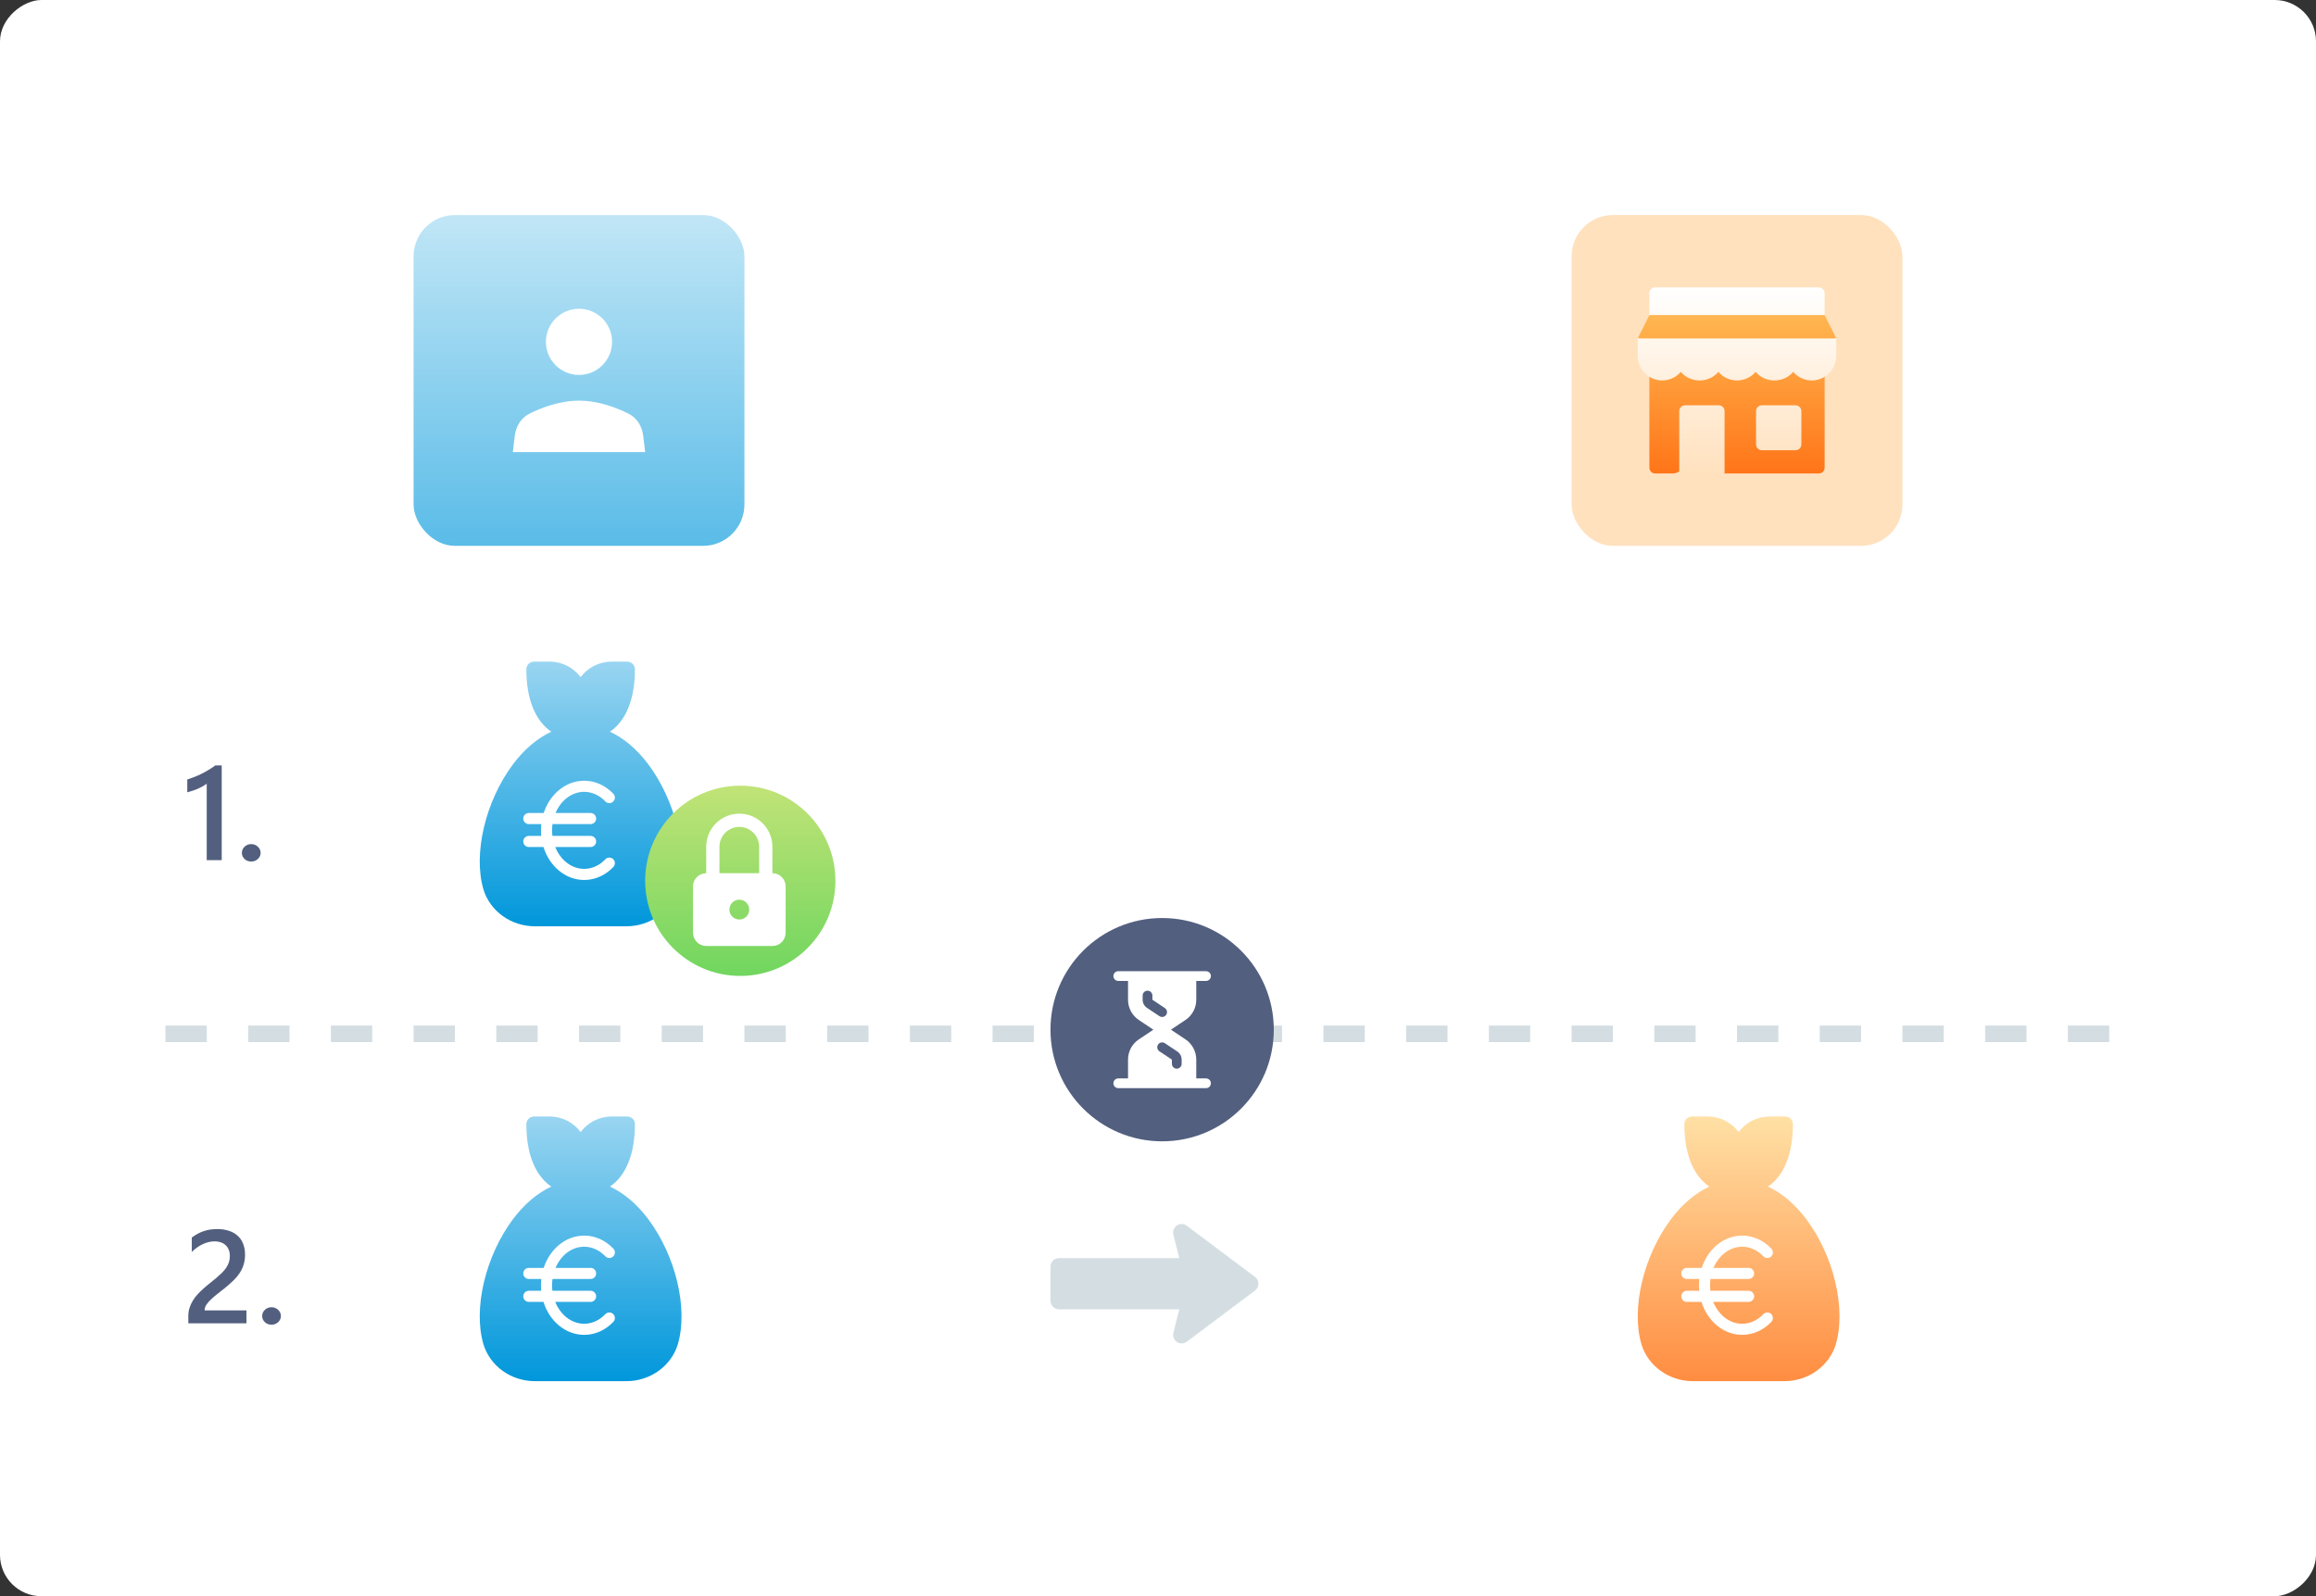
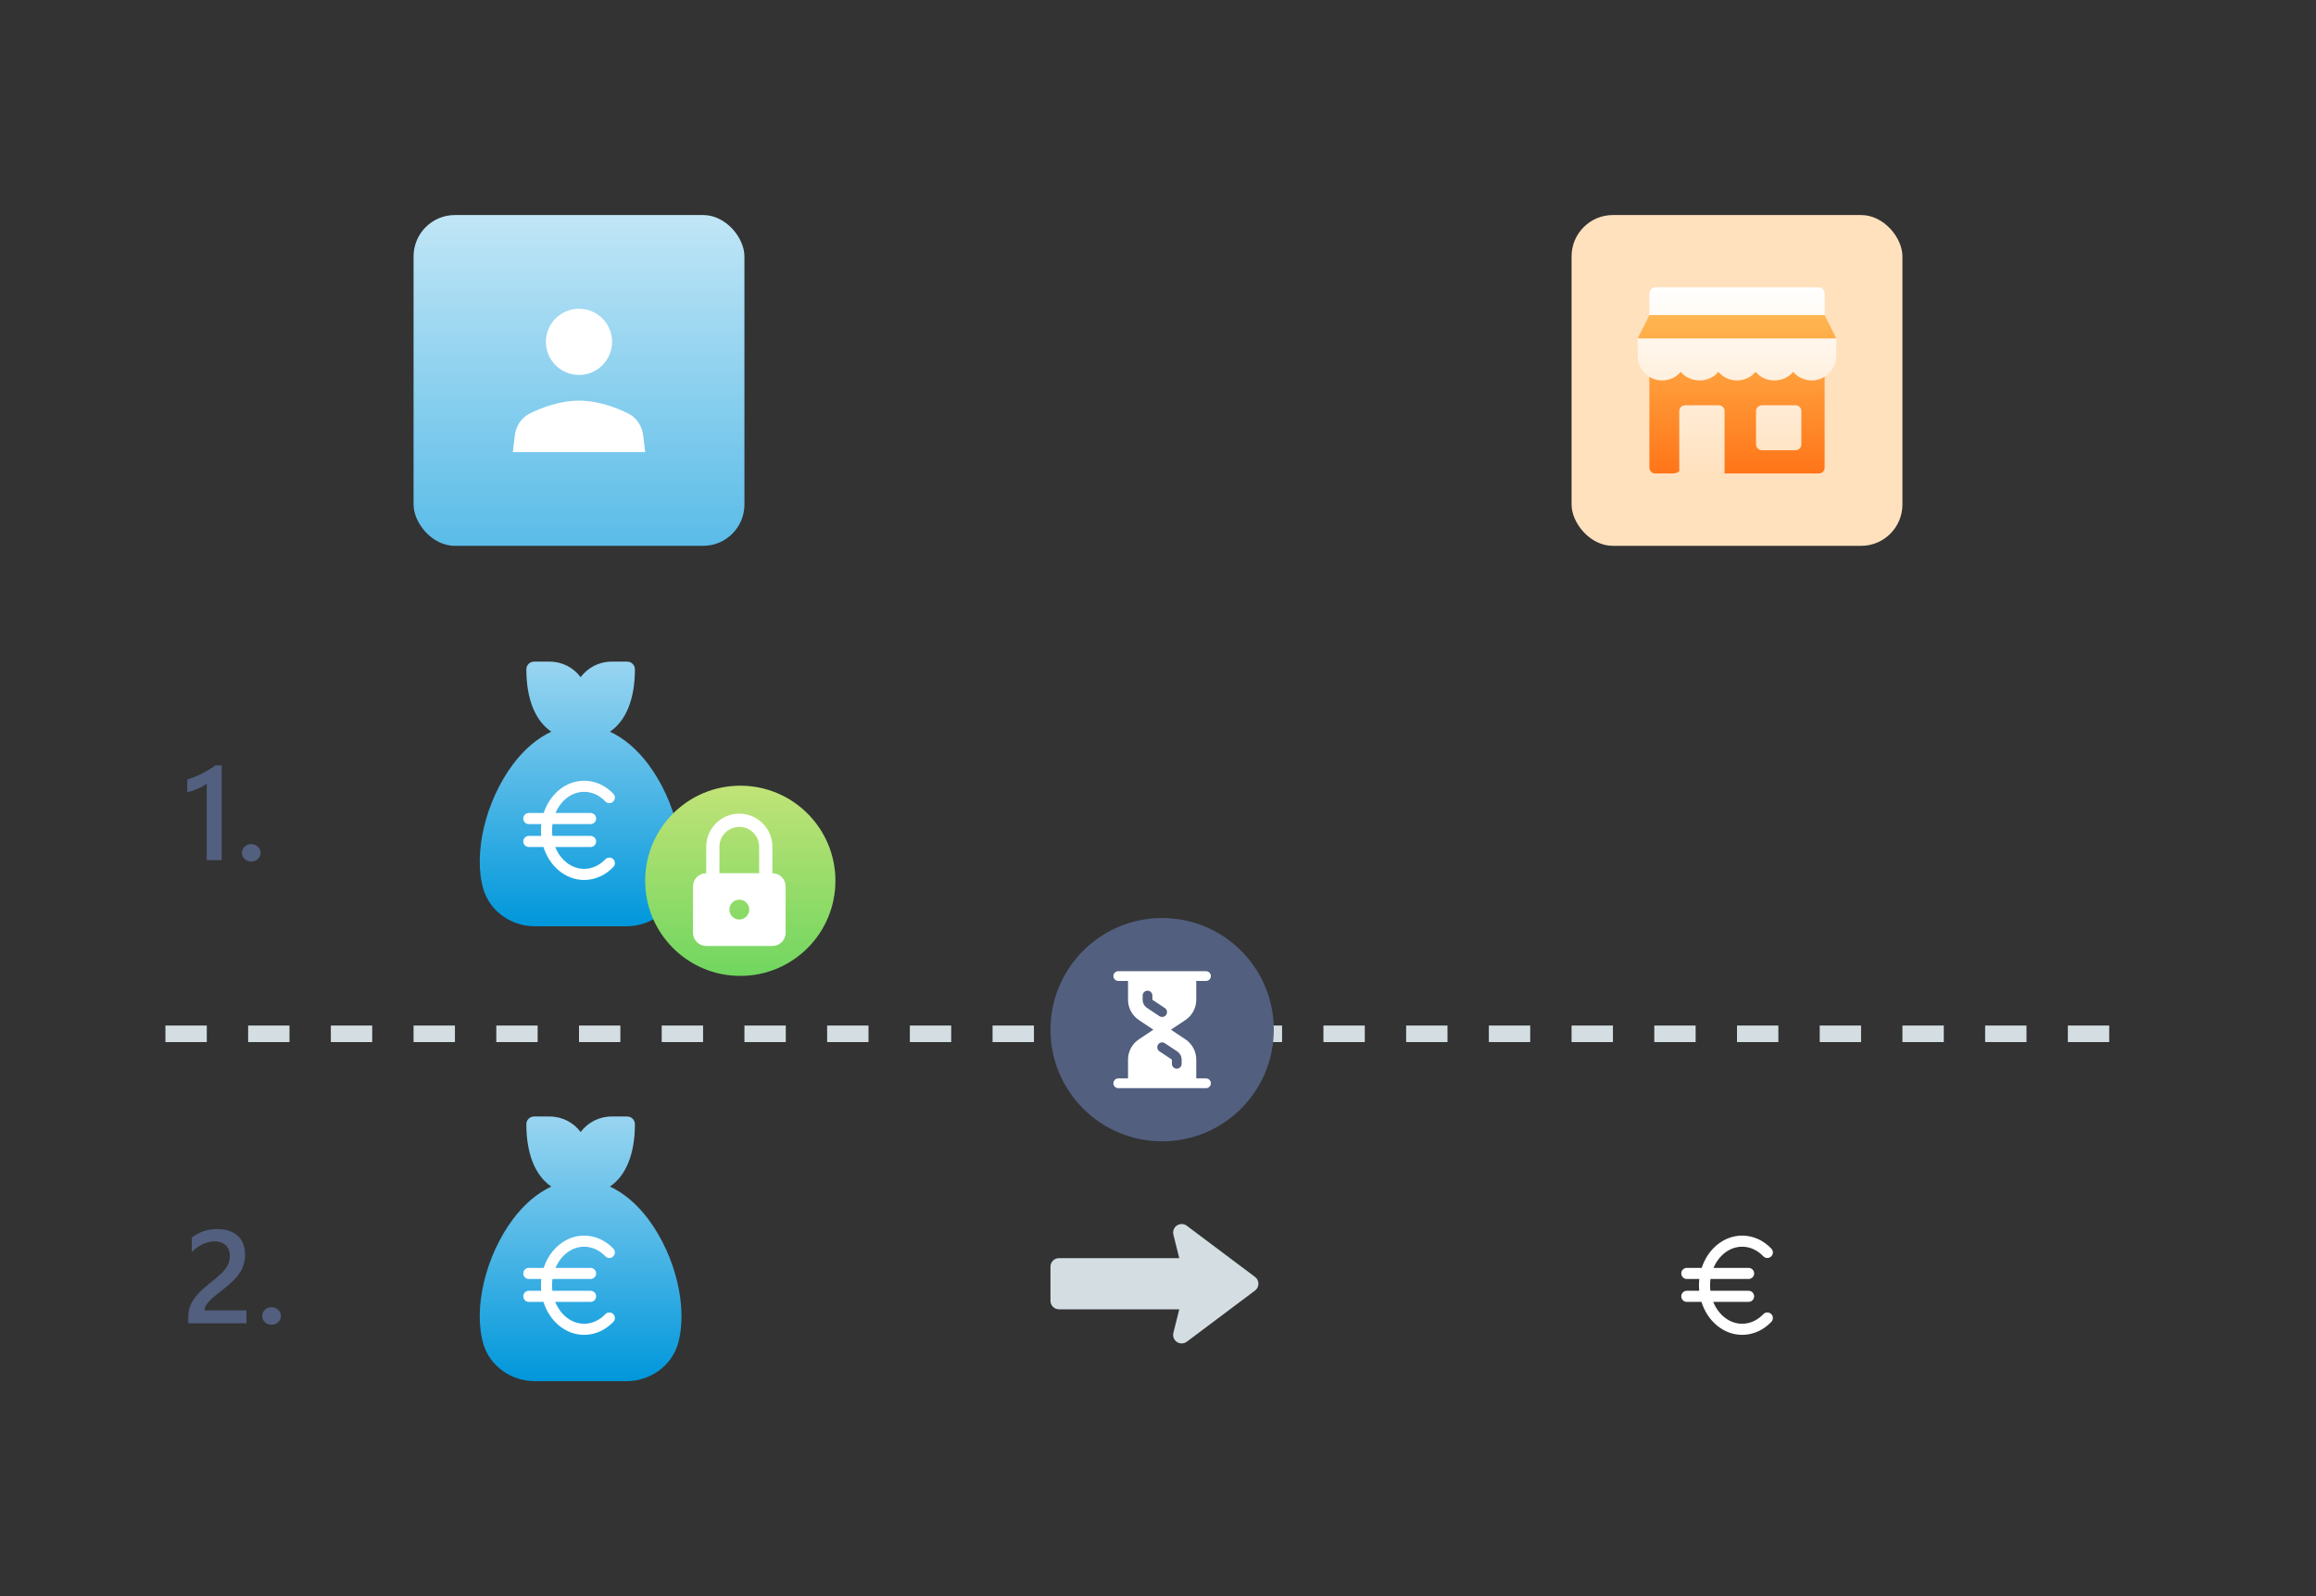
<svg xmlns="http://www.w3.org/2000/svg" width="280" height="193" viewBox="0 0 280 193" fill="none">
  <rect x="0" y="0" width="280" height="193" fill="#333333" stroke="none" />
-   <rect x="280" width="193" height="280" rx="5" transform="rotate(90 280 0)" fill="white" />
  <path d="M78.372 92.406C77.004 90.587 75.428 89.256 73.741 88.469C75.691 87.156 76.76 84.5 76.76 80.938C76.76 80.412 76.347 80 75.822 80H73.947C72.41 80 71.06 80.731 70.197 81.875C69.335 80.731 67.985 80 66.447 80H64.572C64.047 80 63.635 80.412 63.635 80.938C63.635 84.5 64.704 87.156 66.653 88.469C64.966 89.256 63.391 90.587 62.022 92.406C58.685 96.869 57.185 103.225 58.441 107.519C59.229 110.162 61.779 112 64.666 112H75.728C78.616 112 81.166 110.162 81.954 107.519C83.21 103.225 81.71 96.869 78.372 92.406Z" fill="url(#paint0_linear_1861_11268)" />
  <g clip-path="url(#clip0_1861_11268)">
    <path d="M73.181 103.901C72.472 104.646 71.564 105.057 70.625 105.057C69.086 105.057 67.753 103.976 67.126 102.414H71.402C71.772 102.414 72.073 102.113 72.073 101.742C72.073 101.372 71.772 101.071 71.402 101.071H66.785C66.759 100.852 66.744 100.628 66.744 100.4C66.744 100.143 66.762 99.891 66.796 99.644H71.402C71.772 99.644 72.073 99.344 72.073 98.973C72.073 98.602 71.772 98.302 71.402 98.302H67.162C67.803 96.785 69.114 95.742 70.625 95.742C71.564 95.742 72.472 96.153 73.181 96.899C73.436 97.167 73.861 97.178 74.13 96.923C74.399 96.667 74.409 96.242 74.154 95.974C73.189 94.959 71.936 94.4 70.626 94.4C68.388 94.4 66.474 96.025 65.732 98.302H63.933C63.562 98.302 63.262 98.603 63.262 98.973C63.262 99.344 63.562 99.645 63.933 99.645H65.444C65.417 99.892 65.402 100.144 65.402 100.4C65.402 100.627 65.413 100.851 65.435 101.071H63.933C63.562 101.071 63.262 101.372 63.262 101.743C63.262 102.113 63.562 102.414 63.933 102.414H65.705C66.427 104.735 68.36 106.4 70.625 106.4C71.936 106.4 73.189 105.841 74.154 104.826C74.409 104.557 74.399 104.133 74.13 103.877C73.861 103.621 73.436 103.632 73.181 103.901Z" fill="white" />
  </g>
  <path d="M78.372 147.406C77.004 145.587 75.428 144.256 73.741 143.469C75.691 142.156 76.76 139.5 76.76 135.938C76.76 135.412 76.347 135 75.822 135H73.947C72.41 135 71.06 135.731 70.197 136.875C69.335 135.731 67.985 135 66.447 135H64.572C64.047 135 63.635 135.412 63.635 135.938C63.635 139.5 64.704 142.156 66.653 143.469C64.966 144.256 63.391 145.587 62.022 147.406C58.685 151.869 57.185 158.225 58.441 162.519C59.229 165.162 61.779 167 64.666 167H75.728C78.616 167 81.166 165.162 81.954 162.519C83.21 158.225 81.71 151.869 78.372 147.406Z" fill="url(#paint1_linear_1861_11268)" />
  <g clip-path="url(#clip1_1861_11268)">
    <path d="M73.181 158.901C72.472 159.646 71.564 160.057 70.625 160.057C69.086 160.057 67.753 158.976 67.126 157.414H71.402C71.772 157.414 72.073 157.113 72.073 156.742C72.073 156.372 71.772 156.071 71.402 156.071H66.785C66.759 155.852 66.744 155.628 66.744 155.4C66.744 155.143 66.762 154.89 66.796 154.644H71.402C71.772 154.644 72.073 154.344 72.073 153.973C72.073 153.602 71.772 153.302 71.402 153.302H67.162C67.803 151.785 69.114 150.742 70.625 150.742C71.564 150.742 72.472 151.153 73.181 151.899C73.436 152.167 73.861 152.178 74.13 151.923C74.399 151.667 74.409 151.242 74.154 150.974C73.189 149.959 71.936 149.4 70.626 149.4C68.388 149.4 66.474 151.025 65.732 153.302H63.933C63.562 153.302 63.262 153.603 63.262 153.973C63.262 154.344 63.562 154.645 63.933 154.645H65.444C65.417 154.892 65.402 155.144 65.402 155.4C65.402 155.627 65.413 155.851 65.435 156.071H63.933C63.562 156.071 63.262 156.372 63.262 156.743C63.262 157.113 63.562 157.414 63.933 157.414H65.705C66.427 159.735 68.36 161.4 70.625 161.4C71.936 161.4 73.189 160.841 74.154 159.826C74.409 159.557 74.399 159.133 74.13 158.877C73.861 158.621 73.436 158.632 73.181 158.901Z" fill="white" />
  </g>
  <rect x="50" y="26" width="40" height="40" rx="5" fill="url(#paint2_linear_1861_11268)" />
  <path d="M76 50.025C74.589 49.316 72.373 48.445 70 48.445C67.627 48.445 65.411 49.316 64 50.025C62.979 50.538 62.367 51.57 62.233 52.705L62 54.667H78L77.767 52.705C77.633 51.57 77.021 50.538 76 50.025Z" fill="white" />
  <path d="M70 45.334C72.209 45.334 74 43.543 74 41.334C74 39.124 72.209 37.334 70 37.334C67.791 37.334 66 39.124 66 41.334C66 43.543 67.791 45.334 70 45.334Z" fill="white" />
-   <path d="M218.372 147.406C217.004 145.587 215.428 144.256 213.741 143.469C215.691 142.156 216.76 139.5 216.76 135.938C216.76 135.412 216.347 135 215.822 135H213.947C212.41 135 211.06 135.731 210.197 136.875C209.335 135.731 207.985 135 206.447 135H204.572C204.047 135 203.635 135.412 203.635 135.938C203.635 139.5 204.704 142.156 206.654 143.469C204.966 144.256 203.391 145.587 202.022 147.406C198.685 151.869 197.185 158.225 198.441 162.519C199.229 165.162 201.779 167 204.666 167H215.729C218.616 167 221.166 165.162 221.954 162.519C223.21 158.225 221.71 151.869 218.372 147.406Z" fill="url(#paint3_linear_1861_11268)" />
  <g clip-path="url(#clip2_1861_11268)">
    <path d="M213.181 158.901C212.472 159.646 211.564 160.057 210.625 160.057C209.086 160.057 207.753 158.976 207.126 157.414H211.402C211.772 157.414 212.073 157.113 212.073 156.742C212.073 156.372 211.772 156.071 211.402 156.071H206.785C206.759 155.852 206.744 155.628 206.744 155.4C206.744 155.143 206.762 154.89 206.796 154.644H211.402C211.772 154.644 212.073 154.344 212.073 153.973C212.073 153.602 211.772 153.302 211.402 153.302H207.162C207.803 151.785 209.114 150.742 210.625 150.742C211.564 150.742 212.472 151.153 213.181 151.899C213.436 152.167 213.861 152.178 214.13 151.923C214.399 151.667 214.409 151.242 214.154 150.974C213.189 149.959 211.936 149.4 210.626 149.4C208.387 149.4 206.474 151.025 205.732 153.302H203.933C203.562 153.302 203.262 153.603 203.262 153.973C203.262 154.344 203.562 154.645 203.933 154.645H205.444C205.417 154.892 205.402 155.144 205.402 155.4C205.402 155.627 205.413 155.851 205.435 156.071H203.933C203.562 156.071 203.262 156.372 203.262 156.743C203.262 157.113 203.562 157.414 203.933 157.414H205.705C206.427 159.735 208.36 161.4 210.625 161.4C211.936 161.4 213.189 160.841 214.154 159.826C214.409 159.557 214.399 159.133 214.13 158.877C213.861 158.621 213.436 158.632 213.181 158.901Z" fill="white" />
  </g>
  <rect x="190" y="26" width="40" height="40" rx="5" fill="#FFE1BE" />
  <path d="M221.986 40.923C221.971 40.867 221.943 40.811 221.929 40.769L220.593 38.097L210 36.691L199.406 38.097L198.07 40.769C198.056 40.811 198.028 40.867 198.014 40.923L210 42.33L221.986 40.923ZM220.273 44.538C220.072 44.409 219.82 44.388 219.605 44.486C218.69 44.891 217.499 44.182 217.499 43.047C217.499 42.658 217.185 42.344 216.796 42.344C216.408 42.344 216.093 42.658 216.093 43.047C216.093 43.9 215.353 44.594 214.5 44.594C213.647 44.594 212.952 43.9 212.952 43.047C212.952 42.658 212.638 42.344 212.249 42.344C211.86 42.344 211.546 42.658 211.546 43.047C211.546 43.9 210.852 44.594 210 44.594C209.147 44.594 208.453 43.9 208.453 43.047C208.453 42.658 208.139 42.344 207.75 42.344C207.362 42.344 207.047 42.658 207.047 43.047C207.047 43.9 206.352 44.594 205.499 44.594C204.646 44.594 203.906 43.9 203.906 43.047C203.906 42.658 203.592 42.344 203.203 42.344C202.814 42.344 202.5 42.658 202.5 43.047C202.5 44.183 201.31 44.892 200.395 44.486C200.18 44.388 199.926 44.409 199.726 44.538C199.527 44.668 199.406 44.89 199.406 45.128V56.547C199.406 56.935 199.721 57.25 200.109 57.25H202.218C202.995 57.25 203.625 56.62 203.625 55.844V49.612H207.09V55.844C207.09 56.62 207.72 57.25 208.496 57.25H219.89C220.279 57.25 220.593 56.935 220.593 56.547V45.128C220.593 44.89 220.473 44.668 220.273 44.538Z" fill="url(#paint4_linear_1861_11268)" />
  <path d="M220.594 35.453C220.594 35.256 220.509 35.087 220.383 34.961C220.256 34.834 220.087 34.75 219.891 34.75H200.109C199.913 34.75 199.744 34.834 199.617 34.961C199.491 35.087 199.406 35.256 199.406 35.453V38.097H220.594V35.453ZM221.986 40.923H198.014C198 40.966 198 41.022 198 41.078V43.047C198 44.653 199.309 46 200.953 46C201.857 46 202.68 45.593 203.203 44.959C203.732 45.6 204.551 46 205.5 46C206.404 46 207.227 45.593 207.75 44.959C208.275 45.594 209.098 46 210 46C210.902 46 211.725 45.594 212.25 44.959C212.774 45.593 213.597 46 214.5 46C215.449 46 216.268 45.6 216.797 44.959C217.32 45.593 218.144 46 219.047 46C220.662 46 222 44.673 222 43.047V41.078C222 41.022 222 40.966 221.986 40.923ZM207.794 49.006H203.722C203.334 49.006 203.019 49.321 203.019 49.709V57.25H208.497V49.709C208.497 49.321 208.182 49.006 207.794 49.006ZM217.078 49.006H213.006C212.618 49.006 212.303 49.321 212.303 49.709V53.734C212.303 54.123 212.618 54.438 213.006 54.438H217.078C217.467 54.438 217.781 54.123 217.781 53.734V49.709C217.781 49.321 217.467 49.006 217.078 49.006Z" fill="url(#paint5_linear_1861_11268)" />
  <circle cx="89.5" cy="106.5" r="11.5" fill="url(#paint6_linear_1861_11268)" />
  <g clip-path="url(#clip3_1861_11268)">
    <path d="M93.381 105.581H86.981V102.381C86.981 101.058 88.058 99.981 89.381 99.981C90.704 99.981 91.781 101.058 91.781 102.381V105.642H93.381V102.381C93.381 100.175 91.587 98.381 89.381 98.381C87.176 98.381 85.381 100.175 85.381 102.381V105.581C84.499 105.581 83.781 106.298 83.781 107.181V112.781C83.781 113.663 84.499 114.381 85.381 114.381H93.381C94.264 114.381 94.981 113.663 94.981 112.781V107.181C94.981 106.298 94.264 105.581 93.381 105.581ZM89.381 111.181C88.719 111.181 88.181 110.643 88.181 109.981C88.181 109.318 88.719 108.781 89.381 108.781C90.044 108.781 90.581 109.318 90.581 109.981C90.581 110.643 90.044 111.181 89.381 111.181Z" fill="white" />
  </g>
  <line x1="20" y1="125" x2="260" y2="125" stroke="#D4DEE2" stroke-width="2" stroke-dasharray="5 5" />
  <path d="M26.805 92.547V104H24.992V94.766C24.664 95 24.31 95.201 23.93 95.367C23.555 95.529 23.125 95.672 22.641 95.797V94.25C22.943 94.151 23.234 94.047 23.516 93.938C23.797 93.828 24.073 93.706 24.344 93.57C24.62 93.435 24.896 93.284 25.172 93.117C25.453 92.951 25.742 92.76 26.039 92.547H26.805ZM30.367 104.172C30.055 104.172 29.789 104.07 29.57 103.867C29.352 103.659 29.242 103.411 29.242 103.125C29.242 102.833 29.352 102.583 29.57 102.375C29.789 102.167 30.055 102.062 30.367 102.062C30.685 102.062 30.953 102.167 31.172 102.375C31.396 102.583 31.508 102.833 31.508 103.125C31.508 103.411 31.396 103.659 31.172 103.867C30.953 104.07 30.685 104.172 30.367 104.172Z" fill="#525F7F" />
  <path d="M29.797 160H22.766V159.133C22.766 158.779 22.815 158.448 22.914 158.141C23.013 157.828 23.146 157.536 23.312 157.266C23.479 156.99 23.674 156.732 23.898 156.492C24.122 156.247 24.362 156.013 24.617 155.789C24.872 155.56 25.133 155.341 25.398 155.133C25.664 154.919 25.924 154.706 26.18 154.492C26.419 154.289 26.638 154.091 26.836 153.898C27.034 153.701 27.203 153.497 27.344 153.289C27.484 153.081 27.594 152.862 27.672 152.633C27.75 152.398 27.789 152.146 27.789 151.875C27.789 151.578 27.742 151.32 27.648 151.102C27.56 150.878 27.432 150.693 27.266 150.547C27.104 150.396 26.912 150.284 26.688 150.211C26.463 150.133 26.219 150.094 25.953 150.094C25.495 150.094 25.029 150.201 24.555 150.414C24.081 150.628 23.625 150.948 23.188 151.375V149.633C23.417 149.461 23.648 149.312 23.883 149.188C24.117 149.057 24.359 148.951 24.609 148.867C24.859 148.779 25.122 148.714 25.398 148.672C25.674 148.63 25.969 148.609 26.281 148.609C26.787 148.609 27.245 148.677 27.656 148.812C28.068 148.943 28.419 149.138 28.711 149.398C29.003 149.654 29.227 149.974 29.383 150.359C29.544 150.745 29.625 151.188 29.625 151.688C29.625 152.141 29.568 152.549 29.453 152.914C29.344 153.273 29.185 153.609 28.977 153.922C28.773 154.234 28.526 154.531 28.234 154.812C27.943 155.094 27.617 155.383 27.258 155.68C26.956 155.924 26.654 156.164 26.352 156.398C26.055 156.628 25.787 156.854 25.547 157.078C25.307 157.297 25.112 157.518 24.961 157.742C24.815 157.961 24.742 158.182 24.742 158.406V158.445H29.797V160ZM32.82 160.172C32.508 160.172 32.242 160.07 32.023 159.867C31.805 159.659 31.695 159.411 31.695 159.125C31.695 158.833 31.805 158.583 32.023 158.375C32.242 158.167 32.508 158.062 32.82 158.062C33.138 158.062 33.406 158.167 33.625 158.375C33.849 158.583 33.961 158.833 33.961 159.125C33.961 159.411 33.849 159.659 33.625 159.867C33.406 160.07 33.138 160.172 32.82 160.172Z" fill="#525F7F" />
  <path d="M151.729 156.044L143.48 162.231C143.129 162.493 142.654 162.505 142.291 162.265C141.927 162.023 141.756 161.579 141.86 161.156L142.571 158.312L128.031 158.312C127.461 158.312 127 157.851 127 157.281L127 153.156C127 152.586 127.461 152.125 128.031 152.125L142.571 152.125L141.86 149.281C141.756 148.858 141.927 148.414 142.291 148.172C142.659 147.929 143.132 147.947 143.48 148.207L151.729 154.394C152.28 154.806 152.279 155.632 151.729 156.044Z" fill="#D4DEE2" />
  <circle cx="140.5" cy="124.5" r="13.5" fill="#525F7F" />
  <g clip-path="url(#clip4_1861_11268)">
    <path d="M145.805 130.394H144.626V128.119C144.626 127.132 144.135 126.216 143.314 125.668L141.564 124.501L143.314 123.334C144.135 122.786 144.626 121.869 144.626 120.882V118.608H145.805C146.13 118.608 146.394 118.344 146.394 118.019C146.394 117.693 146.13 117.43 145.805 117.43H144.037H136.966H135.198C134.872 117.43 134.608 117.693 134.608 118.019C134.608 118.344 134.872 118.608 135.198 118.608H136.376V120.882C136.376 121.869 136.867 122.786 137.689 123.334L139.439 124.501L137.689 125.668C136.867 126.216 136.376 127.132 136.376 128.119V130.394H135.198C134.872 130.394 134.608 130.657 134.608 130.983C134.608 131.309 134.872 131.573 135.198 131.573H136.966H144.037H145.805C146.13 131.573 146.394 131.309 146.394 130.983C146.394 130.657 146.13 130.394 145.805 130.394ZM138.669 121.863C138.34 121.644 138.144 121.278 138.144 120.882V120.376C138.144 120.05 138.408 119.787 138.733 119.787C139.059 119.787 139.323 120.05 139.323 120.376V120.882L140.828 121.886C141.099 122.067 141.172 122.432 140.992 122.703C140.878 122.873 140.691 122.965 140.501 122.965C140.389 122.965 140.275 122.933 140.174 122.866L138.669 121.863ZM142.858 128.626C142.858 128.951 142.594 129.215 142.269 129.215C141.944 129.215 141.68 128.951 141.68 128.626V128.119L140.174 127.116C139.904 126.935 139.831 126.569 140.011 126.298C140.191 126.028 140.557 125.955 140.828 126.135L142.333 127.139C142.662 127.357 142.858 127.724 142.858 128.119V128.626Z" fill="white" />
  </g>
  <defs>
    <linearGradient id="paint0_linear_1861_11268" x1="70.197" y1="80" x2="70.197" y2="112" gradientUnits="userSpaceOnUse">
      <stop stop-color="#99D5F1" />
      <stop offset="1" stop-color="#0097DB" />
    </linearGradient>
    <linearGradient id="paint1_linear_1861_11268" x1="70.197" y1="135" x2="70.197" y2="167" gradientUnits="userSpaceOnUse">
      <stop stop-color="#99D5F1" />
      <stop offset="1" stop-color="#0097DB" />
    </linearGradient>
    <linearGradient id="paint2_linear_1861_11268" x1="70" y1="26" x2="70" y2="66" gradientUnits="userSpaceOnUse">
      <stop stop-color="#C1E6F6" />
      <stop offset="1" stop-color="#5ABCE8" />
    </linearGradient>
    <linearGradient id="paint3_linear_1861_11268" x1="210.197" y1="135" x2="210.197" y2="167" gradientUnits="userSpaceOnUse">
      <stop stop-color="#FFE0A5" />
      <stop offset="1" stop-color="#FF8D41" />
    </linearGradient>
    <linearGradient id="paint4_linear_1861_11268" x1="210" y1="57.25" x2="210" y2="36.691" gradientUnits="userSpaceOnUse">
      <stop stop-color="#FF7518" />
      <stop offset="1" stop-color="#FFBB55" />
    </linearGradient>
    <linearGradient id="paint5_linear_1861_11268" x1="210" y1="57.25" x2="210" y2="34.75" gradientUnits="userSpaceOnUse">
      <stop stop-color="#FFE1BE" />
      <stop offset="1" stop-color="white" />
    </linearGradient>
    <linearGradient id="paint6_linear_1861_11268" x1="89.5" y1="95" x2="89.5" y2="118" gradientUnits="userSpaceOnUse">
      <stop stop-color="#C1E377" />
      <stop offset="1" stop-color="#70D65F" />
    </linearGradient>
    <clipPath id="clip0_1861_11268">
      <rect width="12" height="12" fill="white" transform="translate(62.8 94.4)" />
    </clipPath>
    <clipPath id="clip1_1861_11268">
      <rect width="12" height="12" fill="white" transform="translate(62.8 149.4)" />
    </clipPath>
    <clipPath id="clip2_1861_11268">
      <rect width="12" height="12" fill="white" transform="translate(202.8 149.4)" />
    </clipPath>
    <clipPath id="clip3_1861_11268">
      <rect width="16" height="16" fill="white" transform="translate(81.381 98.381)" />
    </clipPath>
    <clipPath id="clip4_1861_11268">
      <rect width="14.143" height="14.143" fill="white" transform="translate(133.43 117.43)" />
    </clipPath>
  </defs>
</svg>